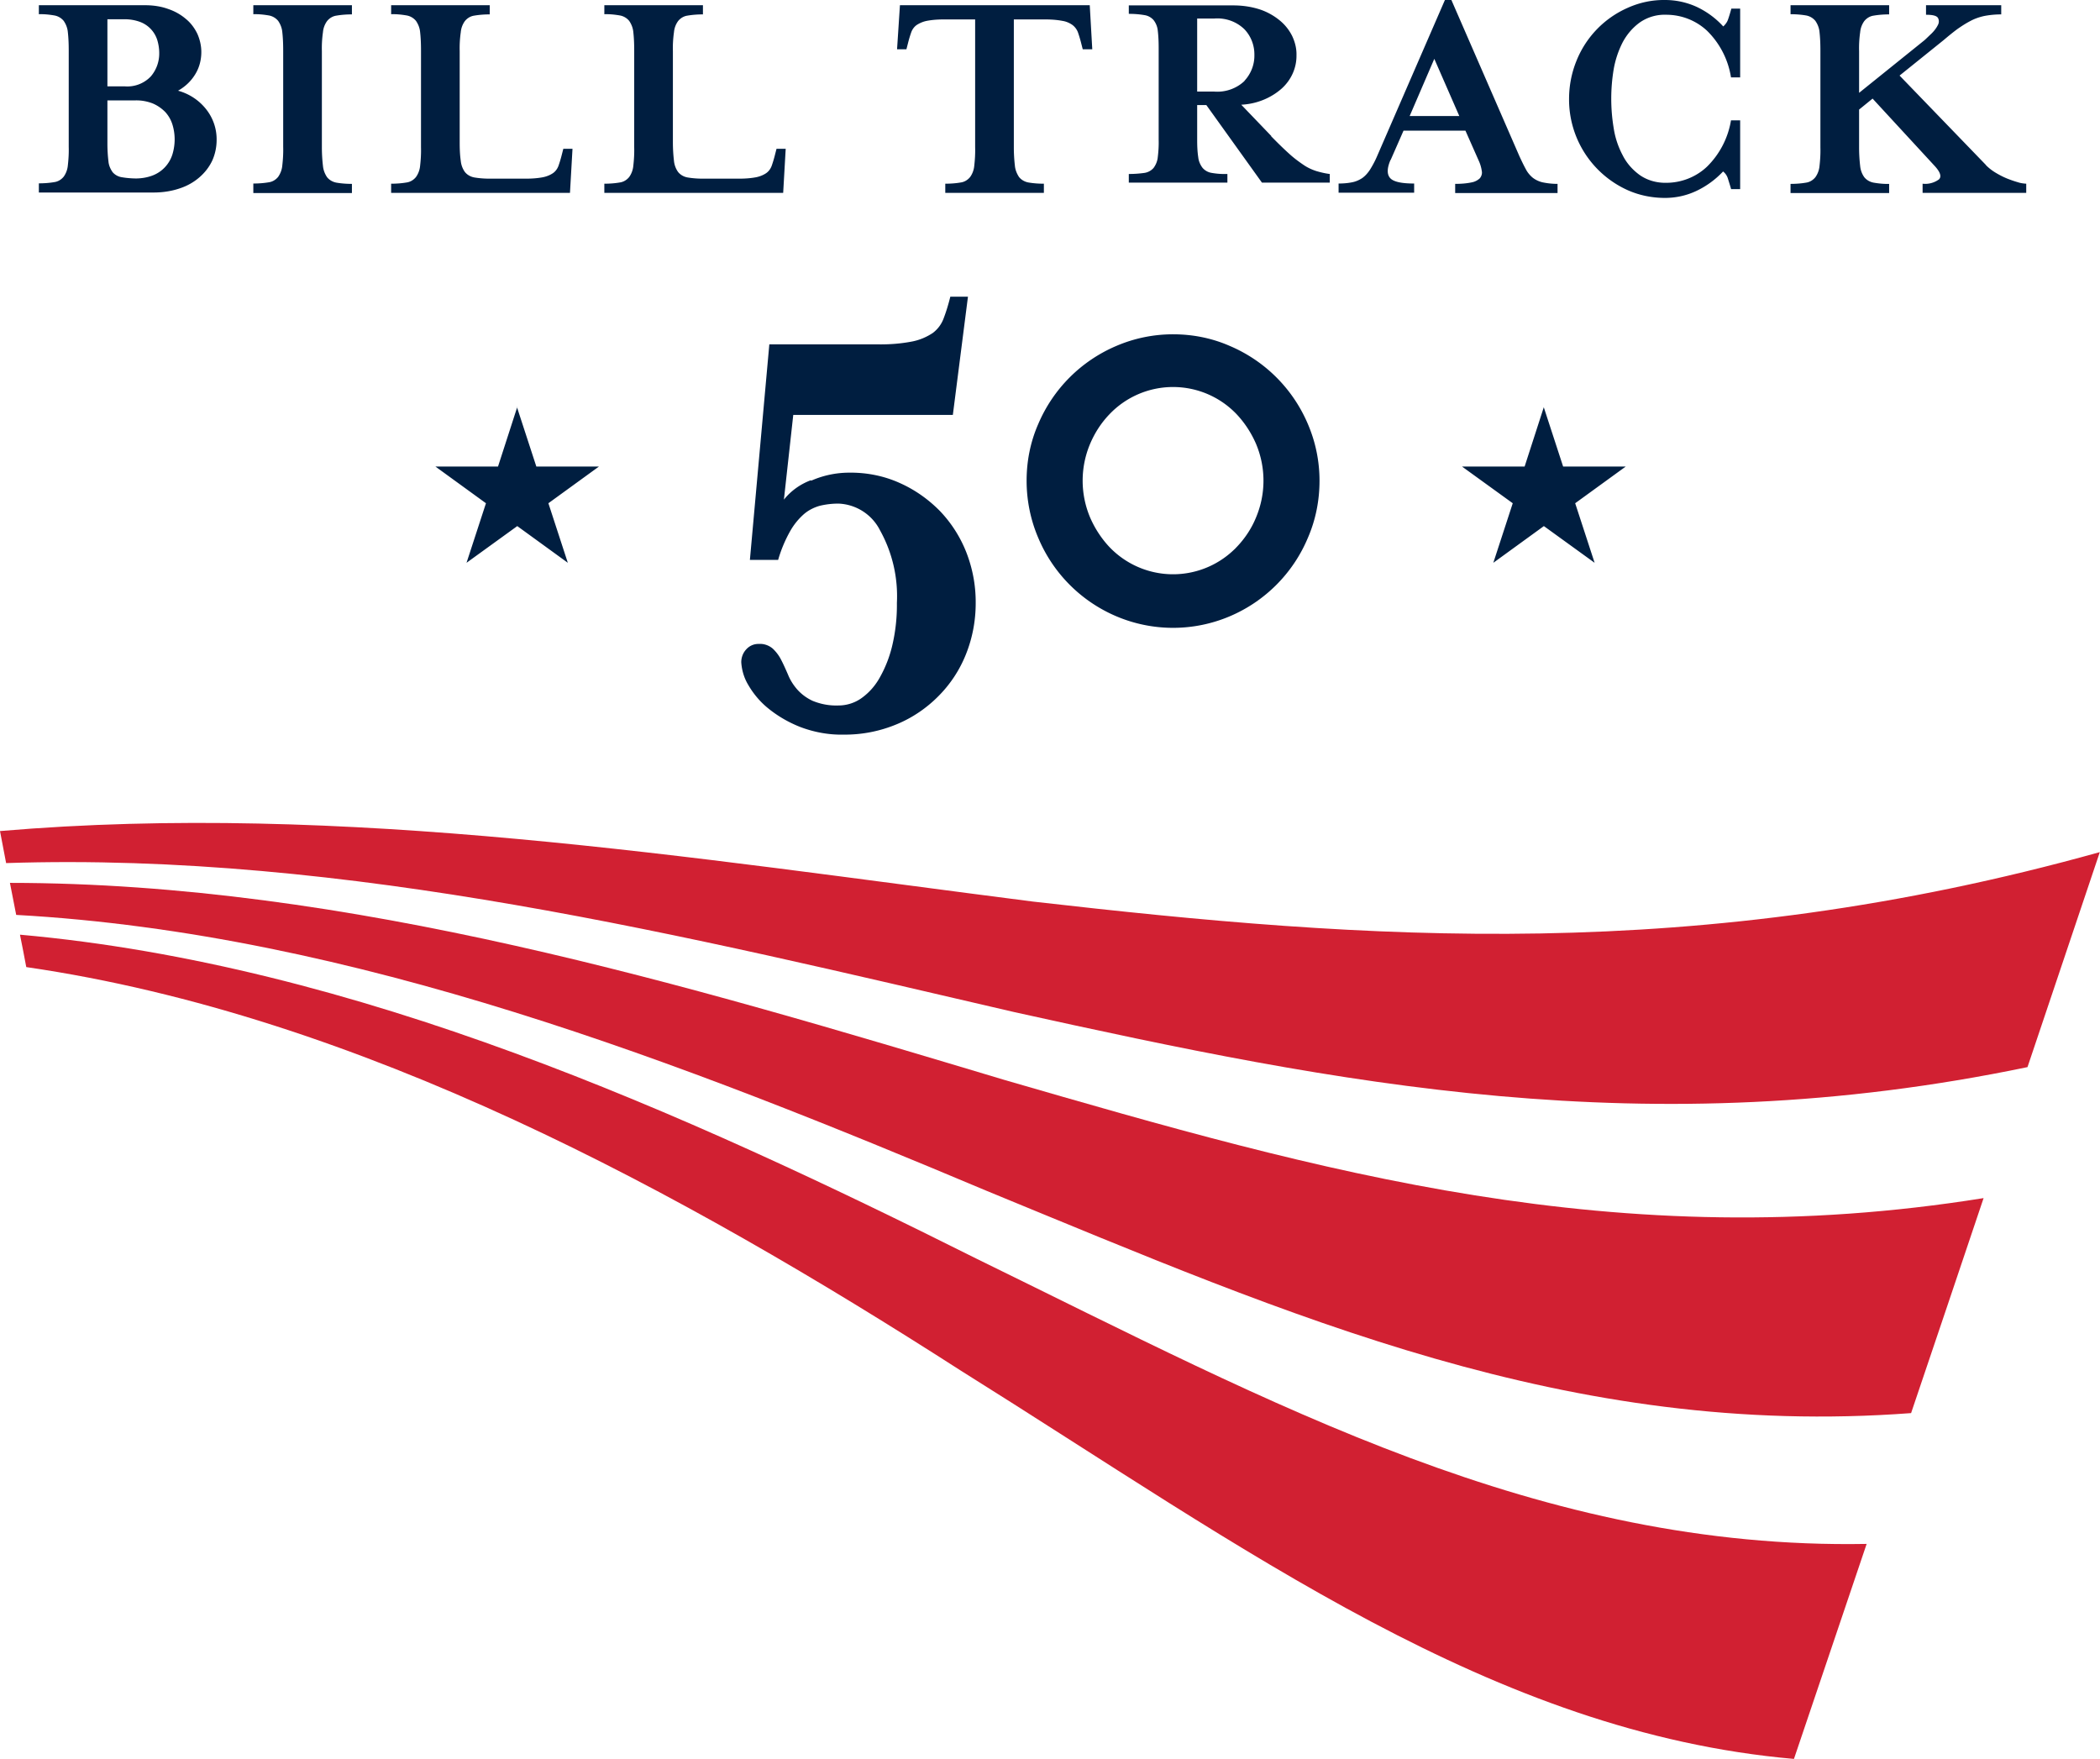
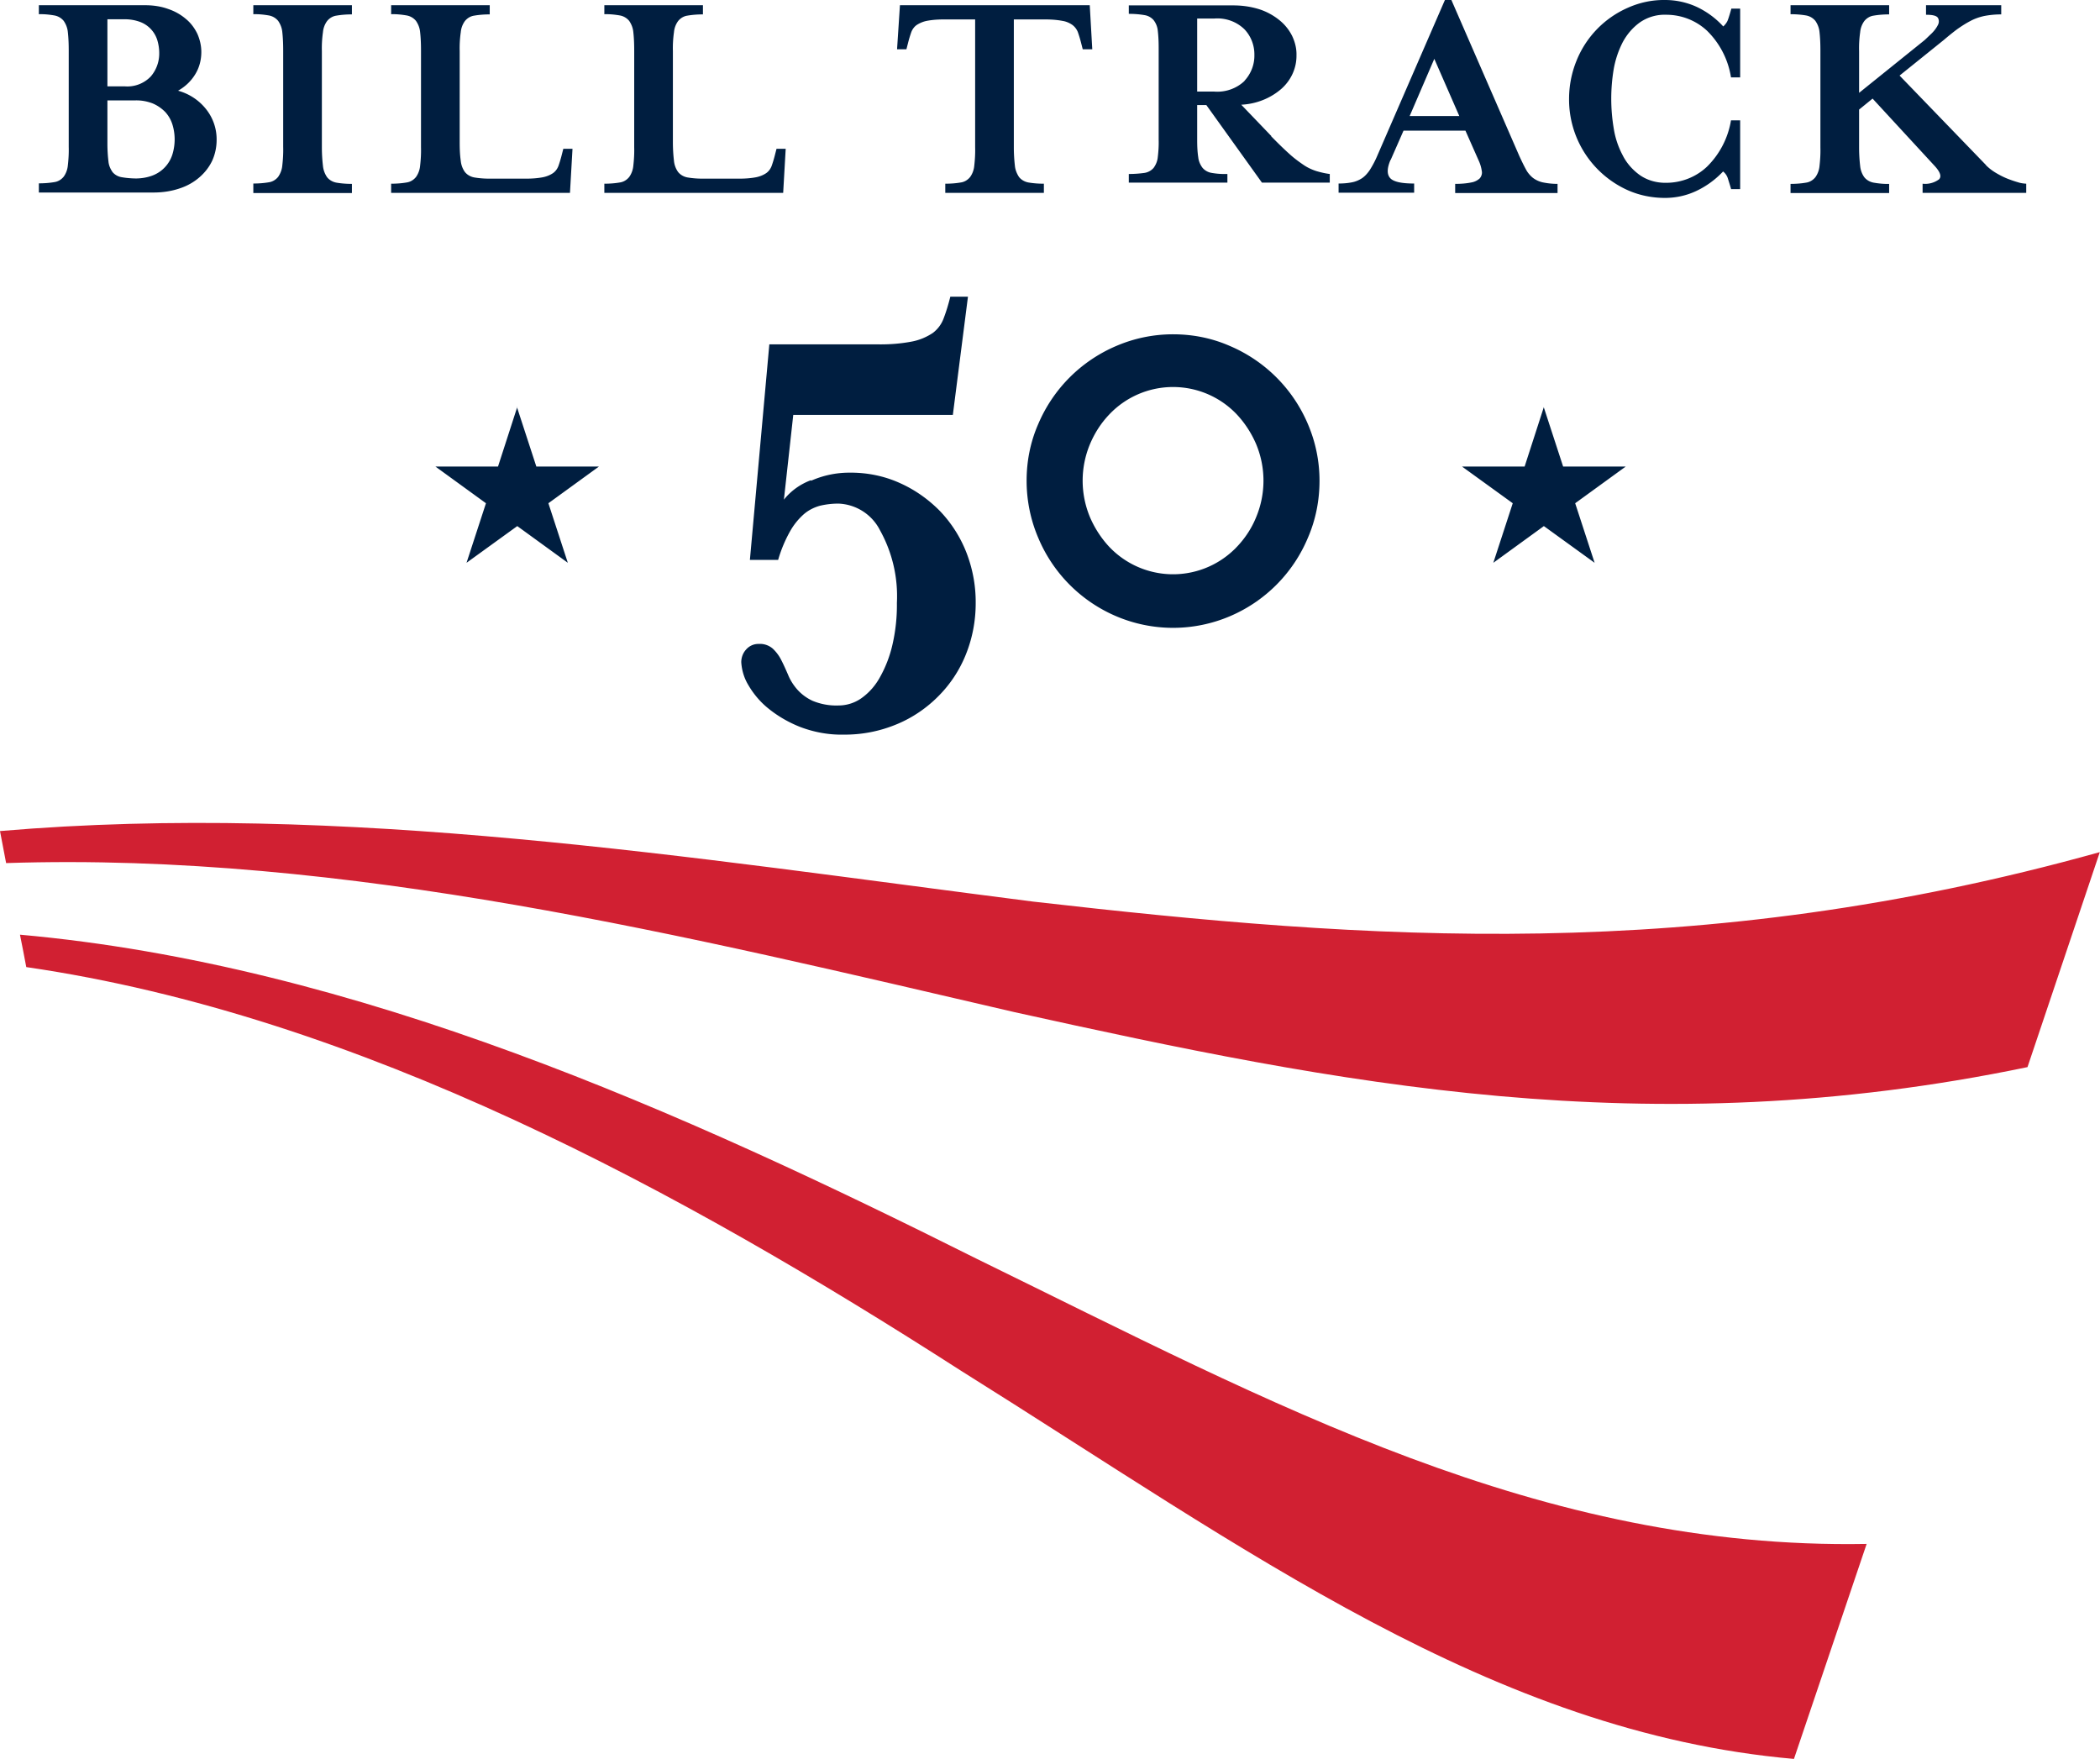
<svg xmlns="http://www.w3.org/2000/svg" width="116.72" height="97.77" viewBox="0 0 116.72 97.77">
  <g fill="#d12032">
    <path d="M1.11 51.95c.12.6.24 1.2.35 1.8 18.55 2.7 36.42 12.46 51.96 22.44 15.83 9.9 29.54 20.1 46.29 21.57 1.35-3.98 2.69-7.96 4.04-11.95-18.19.33-32.98-7.79-49.45-15.84C37.97 61.8 19.78 53.62 1.12 51.95M0 46.19c.11.59.23 1.19.34 1.78 18.95-.62 37.87 4.07 56.07 8.29 17.93 3.96 35.11 7.45 56.28 3.05 1.34-3.98 2.68-7.97 4.02-11.95-22.43 6.26-40.69 4.88-59.29 2.75C38.37 47.68 19.1 44.56 0 46.19" />
-     <path d="M.55 49.06c.12.6.23 1.19.35 1.79 18.74 1.04 37.12 8.26 53.97 15.35 16.86 6.93 32.31 13.77 51.35 12.34 1.35-3.98 2.69-7.97 4.03-11.95-20.38 3.27-36.9-1.49-54.43-6.57-17.68-5.3-36.4-10.94-55.27-10.95" />
  </g>
  <path d="M45.08 26.72c.67-.3 1.4-.45 2.13-.45.97-.01 1.93.18 2.81.58.83.37 1.58.9 2.22 1.55a7.06 7.06 0 0 1 1.47 2.3c.35.9.53 1.86.52 2.83 0 .97-.18 1.93-.54 2.83a6.92 6.92 0 0 1-1.52 2.32c-.66.67-1.45 1.21-2.32 1.57-.93.39-1.94.59-2.95.58-.82.02-1.64-.13-2.41-.42-.64-.25-1.25-.6-1.78-1.03-.45-.36-.83-.81-1.12-1.31-.23-.38-.36-.81-.39-1.26 0-.26.09-.51.26-.7.18-.21.44-.33.72-.32.28-.02.56.08.77.26.19.18.35.39.47.63.13.25.25.52.38.82.12.3.3.58.51.82.24.27.53.48.85.63.46.19.95.28 1.45.26.46 0 .92-.15 1.29-.42.43-.31.78-.72 1.03-1.19.31-.56.54-1.17.68-1.8.17-.75.25-1.52.24-2.29.07-1.4-.25-2.79-.93-4.02a2.703 2.703 0 0 0-2.32-1.5c-.35 0-.69.04-1.03.12-.32.09-.62.24-.87.45-.31.27-.57.59-.77.94-.29.51-.52 1.06-.68 1.62h-1.57l1.08-11.98h6.04c.64.01 1.28-.04 1.9-.16.41-.08.79-.24 1.14-.47.28-.21.49-.49.61-.82.15-.39.27-.8.37-1.2h.98l-.84 6.57h-8.87l-.52 4.71c.39-.49.91-.86 1.5-1.08M65.2 21.51c-1.34 0-2.62.55-3.54 1.52-.46.48-.82 1.04-1.08 1.66-.54 1.3-.54 2.75 0 4.05.26.61.63 1.18 1.08 1.66a4.887 4.887 0 0 0 6.92.16c.06-.05.11-.11.16-.16.46-.48.83-1.04 1.08-1.66.54-1.3.54-2.75 0-4.05-.26-.61-.63-1.18-1.08-1.66-.92-.97-2.2-1.52-3.54-1.52m0-2.93c1.09 0 2.16.21 3.16.65 1.95.83 3.5 2.38 4.33 4.33.43 1 .65 2.07.65 3.16 0 1.09-.21 2.17-.65 3.18a8.157 8.157 0 0 1-4.33 4.35c-2.02.86-4.3.86-6.32 0a8.157 8.157 0 0 1-4.33-4.35c-.43-1-.65-2.09-.65-3.18 0-1.09.21-2.16.65-3.16.83-1.95 2.38-3.5 4.33-4.33 1-.43 2.07-.65 3.16-.65M85.8 22.62l1.08 3.31h3.48l-2.81 2.04 1.08 3.31-2.82-2.04L83 31.28l1.08-3.31-2.82-2.04h3.48l1.07-3.31ZM28.73 22.62l1.08 3.31h3.48l-2.81 2.04 1.08 3.31-2.81-2.04-2.82 2.04 1.08-3.31-2.81-2.04h3.48l1.07-3.31ZM8.49 9.75a1.84 1.84 0 0 0 1.09-1.16c.17-.55.17-1.14 0-1.68a1.84 1.84 0 0 0-.4-.69c-.2-.2-.43-.36-.69-.47-.31-.12-.64-.18-.97-.17H5.97v2.41c0 .33.02.67.06 1 .02.21.11.41.23.58.13.15.31.25.51.28.29.05.58.07.87.07h-.12c.33 0 .66-.05.97-.17M5.97 4.8h.97a1.8 1.8 0 0 0 1.44-.55c.31-.36.48-.83.47-1.31 0-.24-.04-.49-.11-.72a1.582 1.582 0 0 0-.95-1c-.27-.1-.56-.15-.85-.15h-.97V4.8Zm3.92.24c.63.17 1.19.54 1.59 1.06.37.48.57 1.07.56 1.68 0 .39-.08.78-.24 1.14-.17.36-.41.67-.71.93-.32.28-.7.49-1.1.62-.47.16-.96.23-1.46.23H2.16v-.51c.29 0 .58-.02.87-.07.2-.03.38-.14.51-.3.13-.18.21-.4.23-.62.04-.35.06-.69.05-1.04V2.83c0-.35-.01-.7-.05-1.05-.02-.22-.1-.43-.23-.62a.866.866 0 0 0-.51-.3C2.74.81 2.45.78 2.16.79v-.5h5.9c.44 0 .88.06 1.29.21.36.12.7.31.99.56.27.22.48.51.63.82.14.32.22.66.22 1.01 0 .44-.11.87-.34 1.24-.23.38-.56.69-.95.91M14.08 10.71v-.51c.29 0 .58-.02.87-.07.2-.03.38-.14.51-.3.13-.19.21-.4.23-.63.04-.35.06-.69.05-1.04V2.83c0-.35-.01-.7-.05-1.05-.02-.22-.1-.43-.23-.62a.866.866 0 0 0-.51-.3c-.29-.05-.58-.08-.87-.07v-.5h5.48V.8c-.29 0-.58.02-.87.07-.2.03-.38.14-.51.3-.13.18-.21.39-.23.62-.05.35-.07.7-.06 1.05v5.34c0 .35.02.7.06 1.04.02.22.1.44.23.63.13.16.31.26.51.3.29.05.58.07.87.07v.51h-5.48ZM23.35 1.78c-.02-.22-.1-.43-.23-.62a.866.866 0 0 0-.51-.3c-.29-.05-.58-.08-.87-.07v-.5h5.48V.8c-.29 0-.58.02-.87.07-.2.03-.38.14-.51.3-.13.18-.21.39-.23.62-.05.35-.07.7-.06 1.05V7.9c0 .35.01.7.06 1.04.02.22.1.44.23.62.13.16.31.26.51.3.29.05.58.07.87.07h2c.32 0 .65-.02.96-.08.2-.04.4-.12.56-.23.14-.1.24-.24.3-.4.07-.2.13-.4.18-.6l.09-.35h.51l-.14 2.45h-9.94v-.51c.29 0 .58-.02.87-.07.2-.03.38-.14.51-.3.13-.18.21-.4.23-.62.04-.35.06-.69.05-1.04V2.83c0-.35-.01-.7-.05-1.05M35.2 1.78c-.02-.22-.1-.43-.23-.62a.866.866 0 0 0-.51-.3c-.29-.05-.58-.08-.87-.07v-.5h5.48V.8c-.29 0-.58.02-.87.07-.2.03-.38.14-.51.3-.13.18-.21.39-.23.62-.05.35-.07.7-.06 1.05V7.9c0 .35.02.7.06 1.04.02.22.1.44.23.62.13.16.31.26.51.3.29.05.58.07.87.07h2c.32 0 .65-.02.96-.08.2-.04.4-.12.56-.23.14-.1.24-.24.3-.4.07-.2.13-.4.18-.6l.09-.35h.51l-.14 2.45h-9.94v-.51c.29 0 .58-.02.87-.07.2-.03.38-.14.51-.3.13-.18.21-.4.23-.62.04-.35.06-.69.05-1.04V2.83c0-.35-.01-.7-.05-1.05M60.69 2.74h-.51l-.09-.35c-.05-.2-.11-.4-.18-.6a.923.923 0 0 0-.3-.4c-.17-.12-.36-.2-.56-.23-.32-.06-.64-.08-.96-.08h-1.74v7.1c0 .35.02.7.06 1.04.02.22.11.44.23.62.13.16.31.26.51.3.29.05.58.07.87.07v.51h-5.48v-.51c.29 0 .58-.02.87-.07.2-.03.38-.14.51-.3.13-.18.21-.4.23-.62.04-.35.06-.69.05-1.04v-7.1h-1.74c-.32 0-.63.02-.95.08-.2.04-.39.12-.56.23-.14.1-.24.24-.3.4-.07.2-.13.4-.18.6l-.09.35h-.52l.16-2.45h10.55l.14 2.45ZM69.17 4.49c.36-.39.56-.9.55-1.43.01-.52-.18-1.04-.55-1.43-.44-.43-1.05-.65-1.68-.6h-.95v4.06h.95c.62.05 1.24-.17 1.68-.59m1.48 3.07c.38.39.72.72 1.01.98.25.23.52.43.8.62.22.15.46.26.71.34.24.07.49.13.74.16v.48h-3.77l-3.09-4.31h-.51v1.92c0 .33.01.66.06.98.02.21.11.42.24.59.13.15.31.25.51.28.29.05.58.07.87.06v.48h-5.48v-.48c.29 0 .58-.02.87-.06.2-.03.38-.13.51-.28.13-.18.21-.38.23-.59.04-.33.06-.65.05-.98V2.69c0-.33-.01-.66-.05-.99-.02-.21-.1-.41-.23-.58a.838.838 0 0 0-.51-.28c-.29-.05-.58-.07-.87-.07V.3h5.81c.5 0 .99.07 1.46.22.4.13.78.34 1.1.6.3.24.54.54.71.88.16.34.25.7.24 1.07.01.7-.29 1.37-.82 1.85-.61.54-1.41.86-2.25.9l1.67 1.74ZM79.72 3.27l-1.37 3.18h2.76l-1.39-3.18Zm-2.43 5.61c-.2.46-.21.8-.03 1.01s.62.31 1.34.31v.51h-4.2v-.51c.26 0 .51-.02.76-.07.2-.04.38-.12.55-.23.17-.12.31-.28.43-.46.15-.24.29-.5.4-.76L80.31 0h.36l3.78 8.68c.13.28.24.51.35.71.09.18.22.34.37.47.16.13.35.22.55.27.28.06.56.09.85.09v.51h-5.69v-.51c.3 0 .61-.02.9-.08.18-.03.34-.11.47-.23.09-.11.14-.26.11-.4a2.08 2.08 0 0 0-.18-.6l-.73-1.65h-3.44l-.72 1.64ZM96.22 10.52c-.06-.21-.12-.4-.18-.59a.796.796 0 0 0-.27-.4c-.42.45-.93.82-1.48 1.08-.55.26-1.14.39-1.75.39-.71 0-1.42-.14-2.07-.43a5.524 5.524 0 0 1-3.26-5.07c0-.73.14-1.46.42-2.14A5.415 5.415 0 0 1 90.48.43c.65-.29 1.35-.44 2.07-.43.6 0 1.2.13 1.75.38a4.7 4.7 0 0 1 1.48 1.09c.12-.11.22-.24.27-.4.06-.17.12-.37.18-.59h.49V4.3h-.51a4.63 4.63 0 0 0-1.33-2.59c-.61-.57-1.42-.89-2.27-.89-.52-.02-1.04.13-1.47.43-.4.29-.72.67-.95 1.1a5.3 5.3 0 0 0-.5 1.5 9.968 9.968 0 0 0 0 3.27c.08.53.25 1.04.5 1.51.22.44.55.81.95 1.1.43.3.95.44 1.47.43.84 0 1.66-.32 2.27-.9a4.67 4.67 0 0 0 1.33-2.57h.51v3.82h-.49ZM110.38 9.18c.16.16.34.3.54.42s.41.23.63.32c.2.08.4.15.61.21.15.05.3.07.46.08v.51h-5.76v-.51c.32.04.65-.05.91-.24.16-.16.07-.42-.27-.78l-3.42-3.71-.75.61v2.1c0 .35.02.7.06 1.04.02.22.1.44.23.62.13.16.31.26.51.3.29.05.58.08.87.07v.51h-5.48v-.51c.29 0 .58-.02.87-.07.2-.03.38-.14.51-.3.13-.18.21-.4.23-.62.04-.35.06-.69.05-1.04V2.83c0-.35-.01-.7-.05-1.05-.02-.22-.1-.43-.23-.62a.866.866 0 0 0-.51-.3c-.29-.05-.58-.07-.87-.07v-.5H105V.8c-.29 0-.58.02-.87.07-.2.03-.38.14-.51.3-.13.18-.21.39-.23.62-.05.35-.07.7-.06 1.05v2.32l3.64-2.93c.1-.09.23-.22.39-.37.14-.14.26-.29.35-.47.07-.13.07-.28 0-.4-.08-.12-.3-.17-.66-.17V.29h4.18V.8c-.32 0-.64.03-.95.09-.27.06-.53.15-.77.28-.25.13-.48.28-.71.44-.23.17-.49.38-.76.61l-2.46 1.98 4.81 4.98Z" fill="#001e40" />
</svg>